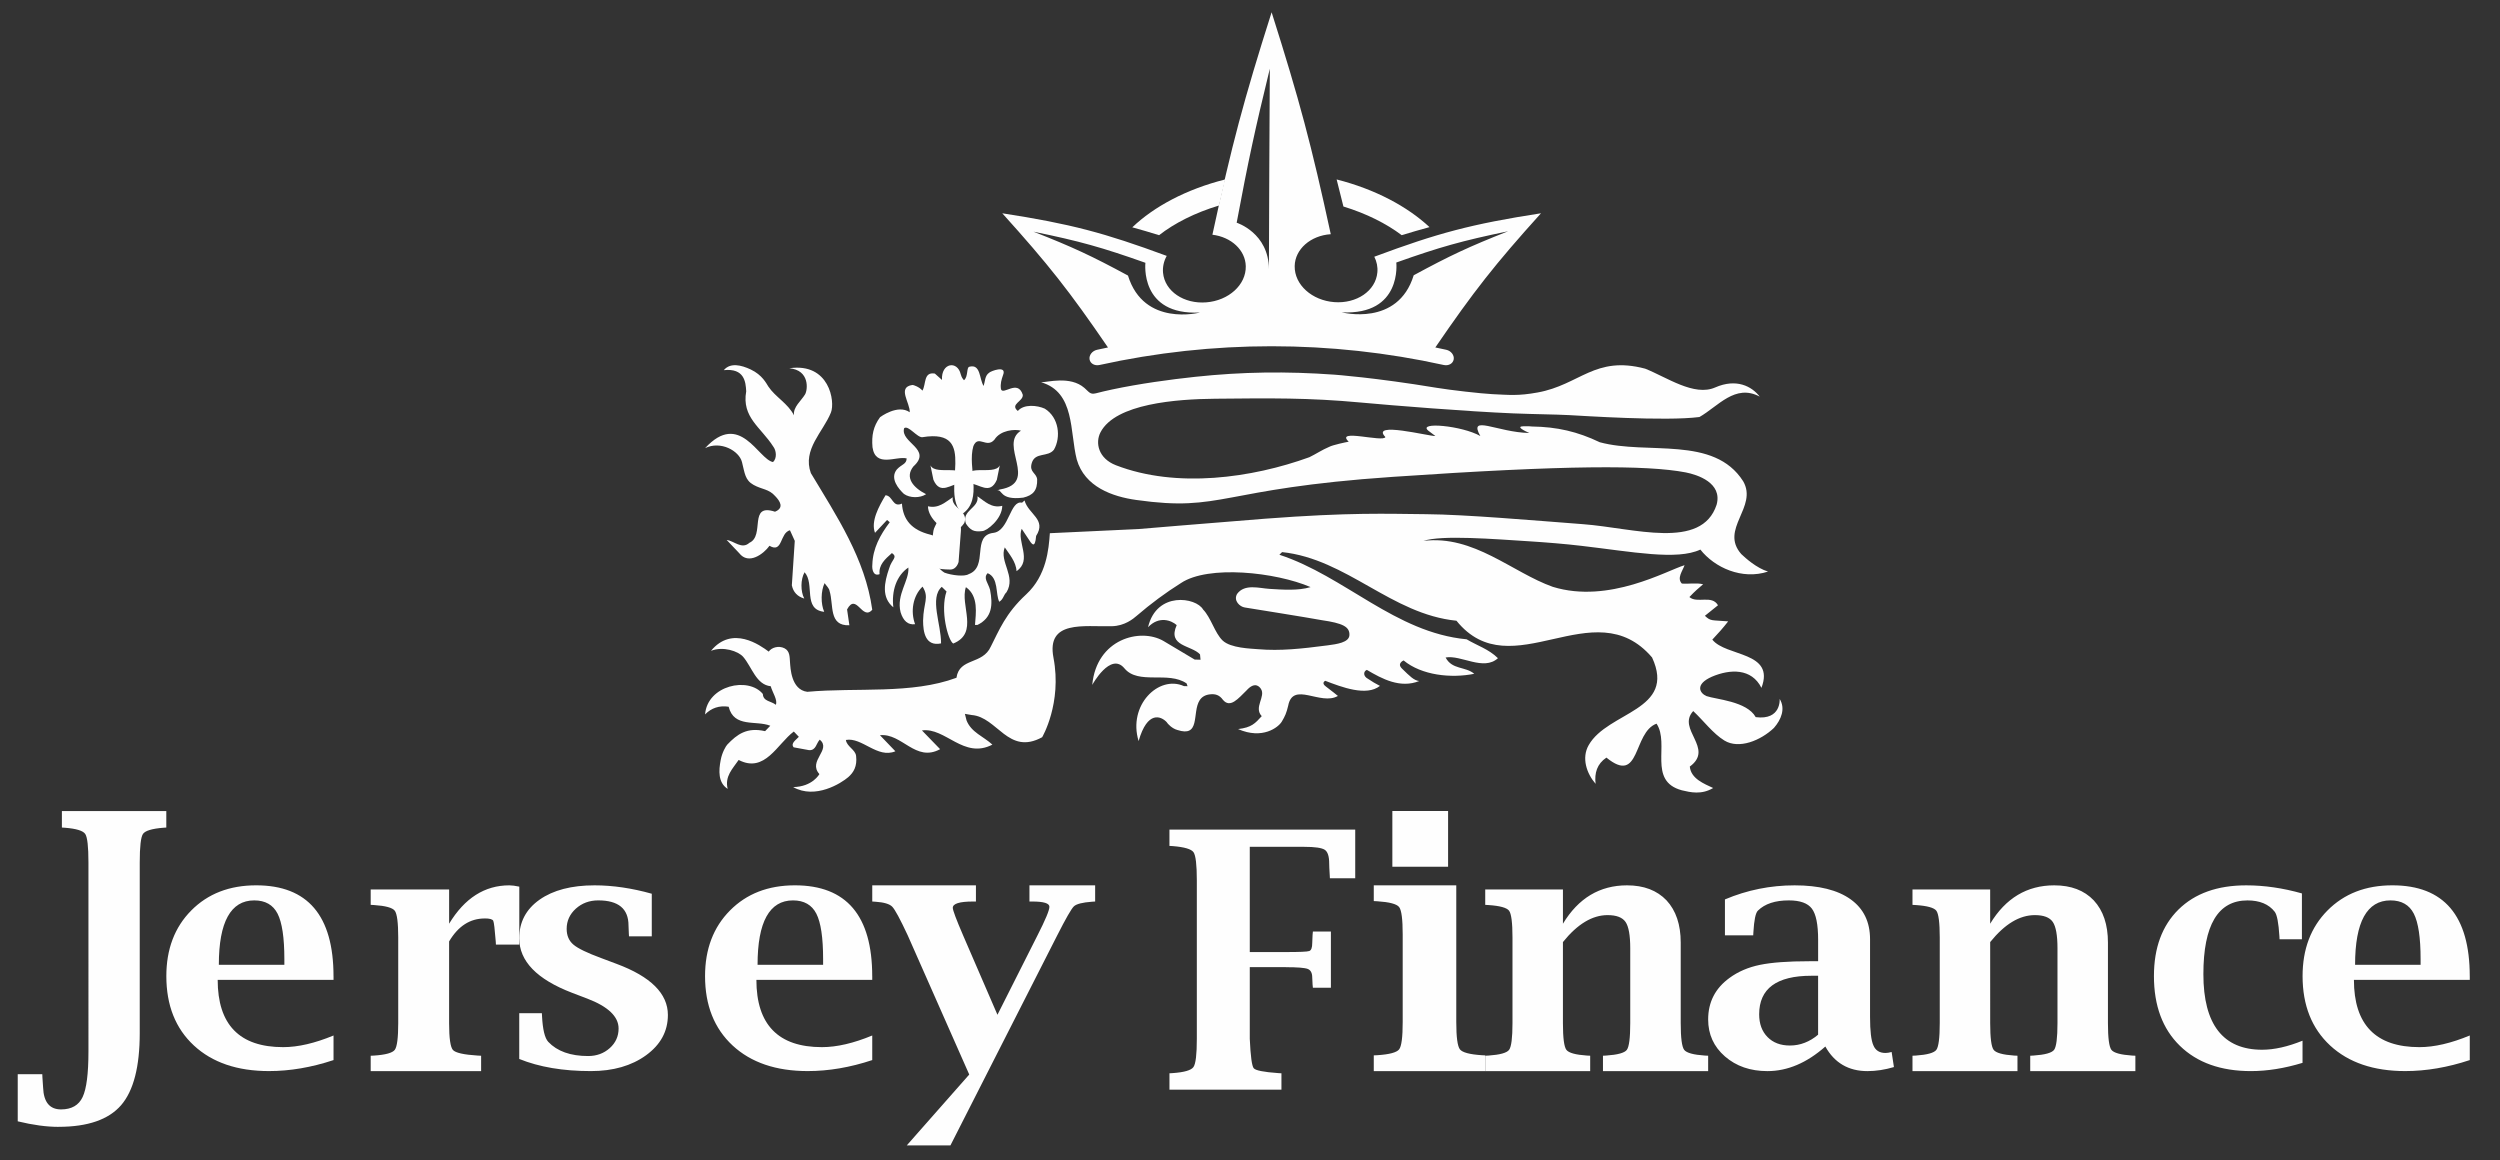
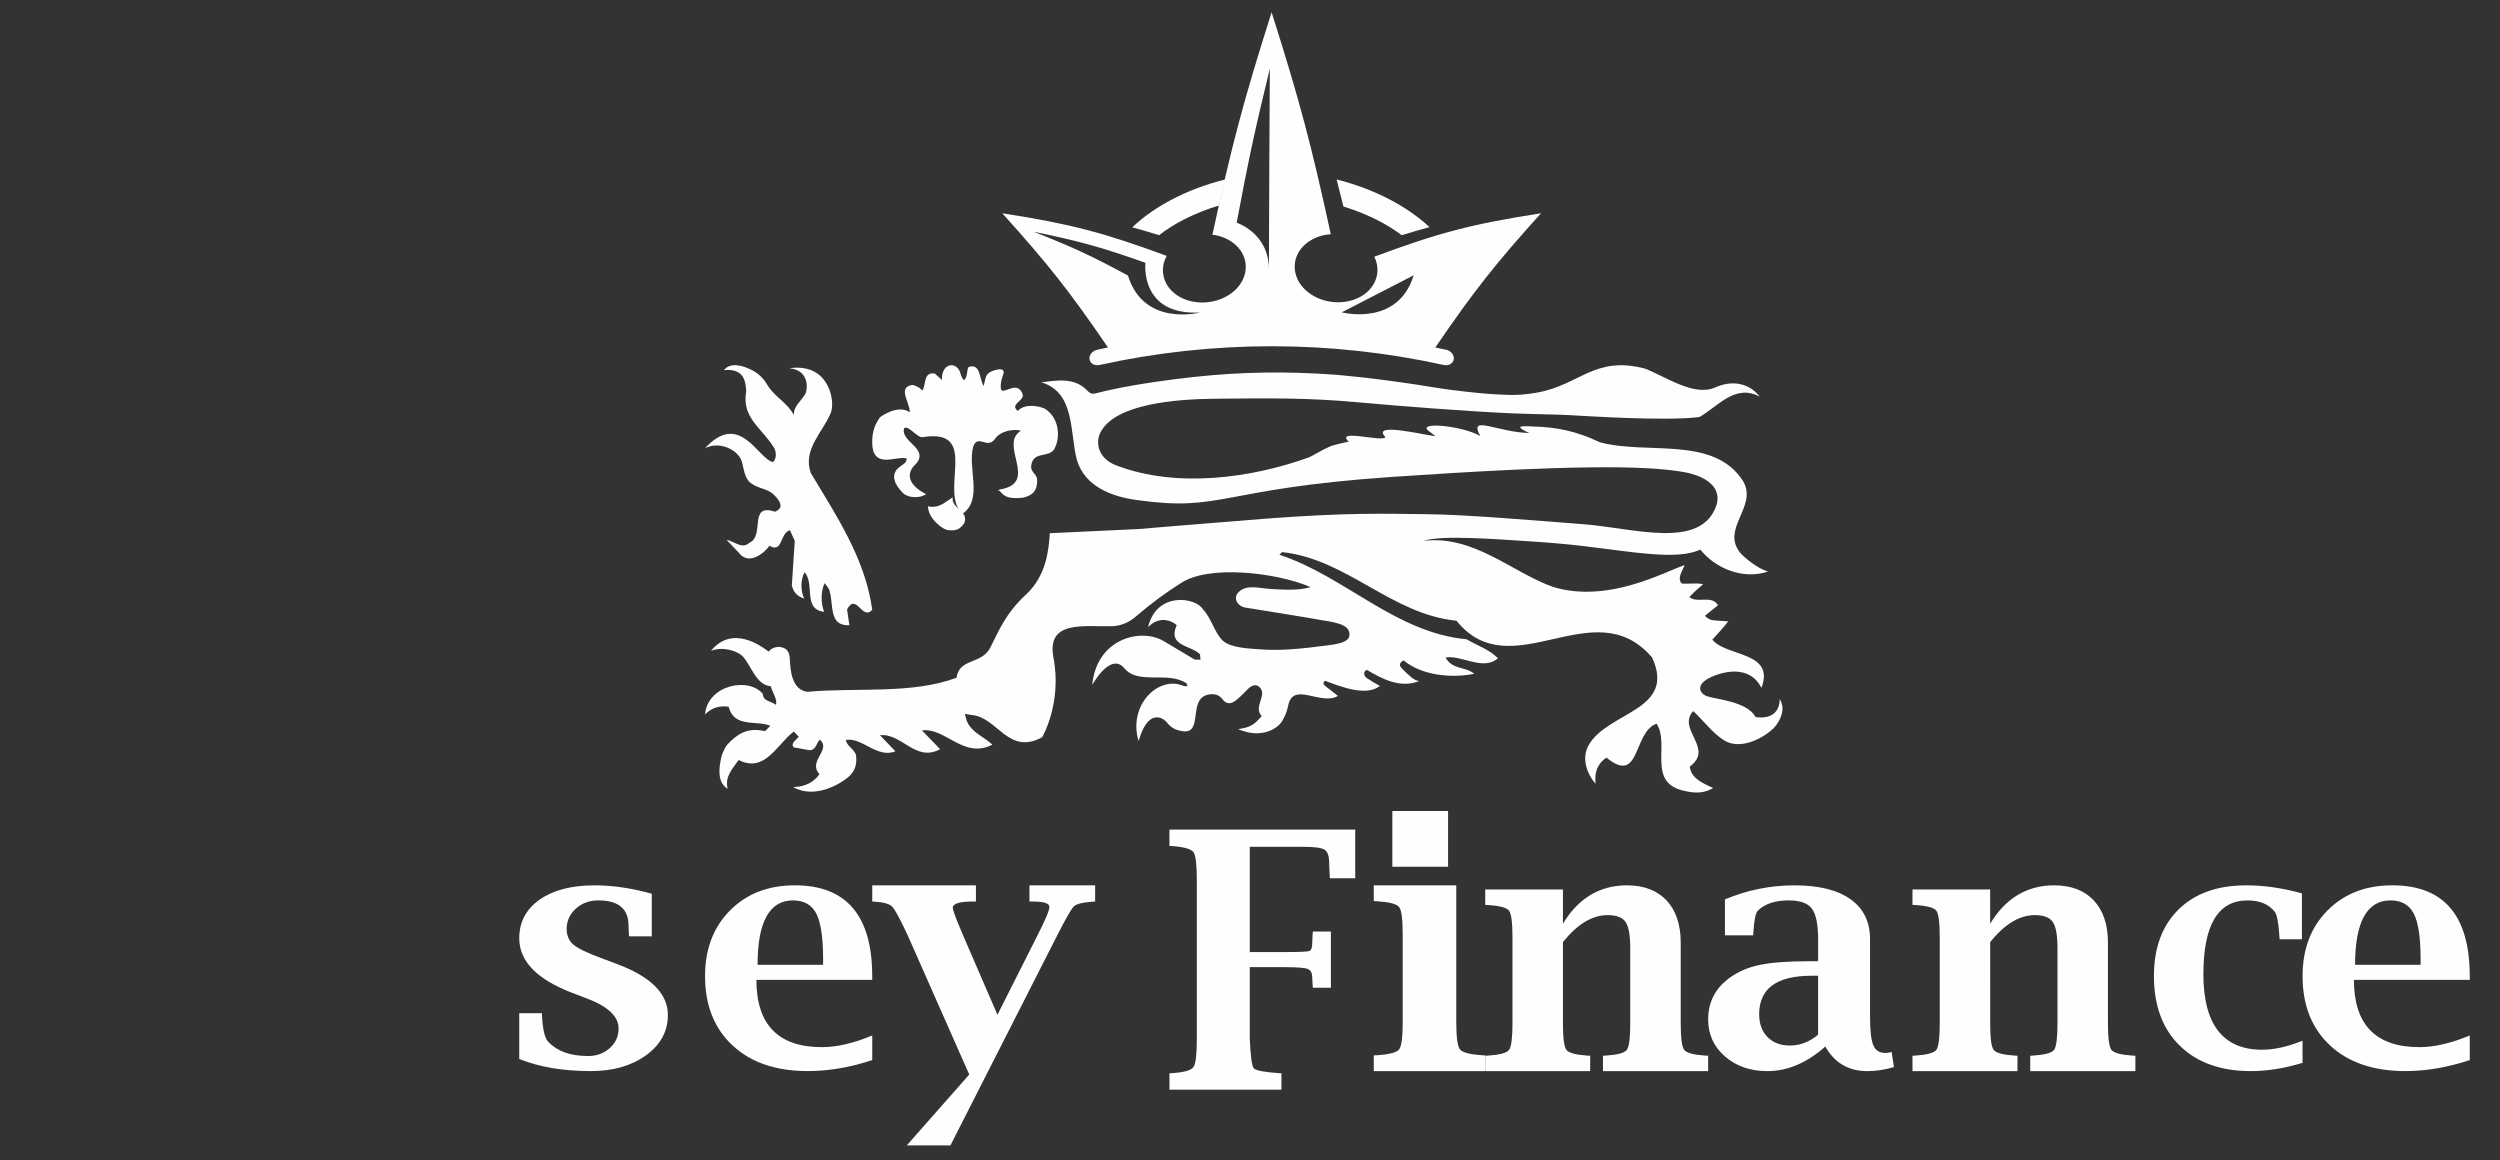
<svg xmlns="http://www.w3.org/2000/svg" width="153" height="71" viewBox="0 0 153 71">
  <rect x="0" y="0" width="153" height="71" fill="#333333" stroke="none" />
  <g fill="#FEFEFE" fill-rule="evenodd">
    <path d="M70.936 14.393c.943-.735 2.196-1.373 3.67-1.817.145-.639.219-.957.374-1.593-2.385.599-4.36 1.667-5.684 2.929.662.184.989.281 1.64.482M81.802 10.982c.169.664.253.994.415 1.656 1.414.434 2.629 1.046 3.567 1.755.676-.205 1.017-.305 1.702-.493-1.349-1.258-3.323-2.319-5.684-2.918" />
-     <path d="M82.116 19.115s3.432.901 4.402-2.268c2.216-1.202 3.374-1.746 5.78-2.695-2.83.586-4.205.975-6.845 1.915 0 0 .375 3.231-3.336 3.048M70.099 16.083c-2.643-.937-4.017-1.325-6.849-1.904 2.407.945 3.566 1.487 5.782 2.685.975 3.167 4.407 2.262 4.407 2.262-3.71.191-3.34-3.042-3.34-3.042m7.614-11.878c-.915 3.755-1.32 5.641-2.029 9.424 0 0 1.965.622 1.973 2.846.015-4.909.029-7.361.056-12.27m11.253 17.787c-.041.257-.315.409-.606.345-6.938-1.531-14.133-1.531-21.073 0-.291.064-.564-.088-.606-.343-.042-.257.162-.524.459-.588.266-.058.402-.086.668-.142-2.347-3.432-3.647-5.085-6.469-8.212 4.212.652 6.237 1.196 10.064 2.607-.176.319-.257.672-.226 1.03.106 1.144 1.29 1.923 2.649 1.814 1.359-.106 2.44-1.066 2.415-2.214-.023-.983-.886-1.784-2.042-1.925C75.384 8.876 76.108 6.147 77.823.751c1.708 5.386 2.434 8.108 3.62 13.582-1.237.082-2.189.919-2.208 1.949-.021 1.15 1.064 2.105 2.421 2.208 1.357.104 2.537-.678 2.639-1.822.031-.335-.039-.66-.187-.957 3.874-1.443 5.928-1.997 10.201-2.659-2.822 3.127-4.12 4.782-6.467 8.212.264.056.4.084.668.142.295.064.5.331.458.586M55.489 28.055c-.018.363-.287.341-.598.67-.459.558.121 1.212.428 1.501.356.26.989.266 1.358.018-.793-.4-1.318-1.021-.777-1.698 1.184-1.068-.824-1.454-.567-2.339.252-.215.81.601 1.126.548 3.577-.581.963 3.342 2.443 4.691 1.29-.893.28-2.812.667-4.14.302-.735.804.167 1.29-.398.36-.581 1.243-.66 1.625-.55-1.404.857 1.144 3.186-1.279 3.596l-.196.063c.358-.108.128.621 1.612.439.594-.142.877-.435.853-1.131-.062-.404-.499-.426-.329-.989.205-.686.983-.335 1.356-.814.44-.761.313-1.976-.565-2.514-.461-.207-1.276-.29-1.645.144-.512-.418.355-.589.302-.995-.309-.975-1.226.081-1.336-.351-.046-.323.035-.581.126-.841.27-.656-.78-.238-.844-.156-.274.181-.25.546-.34.812-.274-.412-.166-1.373-.881-1.174-.179.051-.057.615-.325.824-.073-.1-.124-.126-.197-.365-.199-.857-1.208-.705-1.146.347l-.437-.39c-.709-.12-.525.654-.762 1.044-.174-.223-.568-.361-.612-.347-.949.138-.137 1.09-.164 1.671-.729-.518-1.815.301-1.815.301-.415.564-.526 1.119-.464 1.838.185 1.283 1.468.522 2.093.686M47.429 31.317c-1.652-.547-.595 1.464-1.565 1.902-.47.426-.931-.117-1.392-.173l.762.802c.578.75 1.5.055 1.859-.446.817.483.625-.792 1.253-.95l.294.65-.179 2.72c.087.424.352.691.76.81-.233-.442-.228-1.174.019-1.61.645.713-.126 2.278 1.202 2.422-.218-.487-.207-1.279.023-1.756.107.16.282.311.305.483.263.845-.071 2.151 1.212 2.095l-.141-.968c.572-1.063.926.726 1.541.019-.431-3.123-2.171-5.716-3.757-8.362-.527-1.454.753-2.517 1.229-3.711.265-.664-.092-3.066-2.549-2.706 1.257.109 1.135 1.32.963 1.602-.237.395-.739.767-.677 1.279-.363-.726-1.144-1.123-1.567-1.762-.126-.191-.365-.705-1.078-1.044-.589-.276-1.249-.434-1.65.041 1.268-.134 1.343.726 1.372 1.297-.282 1.591.89 2.186 1.652 3.374.192.243.243.722-.011.954-.911-.171-2.023-3.17-4.156-.853.952-.469 2.083.165 2.256.851.173.683.184 1.108.709 1.398.525.292.935.243 1.326.689.294.306.561.718-.011.952" />
-     <path d="M61.007 29.362l.18-.884c-.334.707-2.453-.282-1.869 1.094.612.034 1.266.764 1.689-.209" />
-     <path d="M56.943 28.478l.182.884c.421.973 1.073.243 1.685.207.587-1.373-1.53-.382-1.867-1.091M59.115 32.045c.259.384.465.527.991.459.279 0 1.224-.732 1.233-1.548-.654.166-1.067-.273-1.518-.584.124.728-1.003.855-.705 1.673" />
+     <path d="M82.116 19.115s3.432.901 4.402-2.268M70.099 16.083c-2.643-.937-4.017-1.325-6.849-1.904 2.407.945 3.566 1.487 5.782 2.685.975 3.167 4.407 2.262 4.407 2.262-3.71.191-3.34-3.042-3.34-3.042m7.614-11.878c-.915 3.755-1.32 5.641-2.029 9.424 0 0 1.965.622 1.973 2.846.015-4.909.029-7.361.056-12.27m11.253 17.787c-.041.257-.315.409-.606.345-6.938-1.531-14.133-1.531-21.073 0-.291.064-.564-.088-.606-.343-.042-.257.162-.524.459-.588.266-.058.402-.086.668-.142-2.347-3.432-3.647-5.085-6.469-8.212 4.212.652 6.237 1.196 10.064 2.607-.176.319-.257.672-.226 1.03.106 1.144 1.29 1.923 2.649 1.814 1.359-.106 2.44-1.066 2.415-2.214-.023-.983-.886-1.784-2.042-1.925C75.384 8.876 76.108 6.147 77.823.751c1.708 5.386 2.434 8.108 3.62 13.582-1.237.082-2.189.919-2.208 1.949-.021 1.15 1.064 2.105 2.421 2.208 1.357.104 2.537-.678 2.639-1.822.031-.335-.039-.66-.187-.957 3.874-1.443 5.928-1.997 10.201-2.659-2.822 3.127-4.12 4.782-6.467 8.212.264.056.4.084.668.142.295.064.5.331.458.586M55.489 28.055c-.018.363-.287.341-.598.67-.459.558.121 1.212.428 1.501.356.26.989.266 1.358.018-.793-.4-1.318-1.021-.777-1.698 1.184-1.068-.824-1.454-.567-2.339.252-.215.81.601 1.126.548 3.577-.581.963 3.342 2.443 4.691 1.29-.893.28-2.812.667-4.14.302-.735.804.167 1.29-.398.36-.581 1.243-.66 1.625-.55-1.404.857 1.144 3.186-1.279 3.596l-.196.063c.358-.108.128.621 1.612.439.594-.142.877-.435.853-1.131-.062-.404-.499-.426-.329-.989.205-.686.983-.335 1.356-.814.44-.761.313-1.976-.565-2.514-.461-.207-1.276-.29-1.645.144-.512-.418.355-.589.302-.995-.309-.975-1.226.081-1.336-.351-.046-.323.035-.581.126-.841.27-.656-.78-.238-.844-.156-.274.181-.25.546-.34.812-.274-.412-.166-1.373-.881-1.174-.179.051-.057.615-.325.824-.073-.1-.124-.126-.197-.365-.199-.857-1.208-.705-1.146.347l-.437-.39c-.709-.12-.525.654-.762 1.044-.174-.223-.568-.361-.612-.347-.949.138-.137 1.09-.164 1.671-.729-.518-1.815.301-1.815.301-.415.564-.526 1.119-.464 1.838.185 1.283 1.468.522 2.093.686M47.429 31.317c-1.652-.547-.595 1.464-1.565 1.902-.47.426-.931-.117-1.392-.173l.762.802c.578.75 1.5.055 1.859-.446.817.483.625-.792 1.253-.95l.294.65-.179 2.72c.087.424.352.691.76.81-.233-.442-.228-1.174.019-1.61.645.713-.126 2.278 1.202 2.422-.218-.487-.207-1.279.023-1.756.107.16.282.311.305.483.263.845-.071 2.151 1.212 2.095l-.141-.968c.572-1.063.926.726 1.541.019-.431-3.123-2.171-5.716-3.757-8.362-.527-1.454.753-2.517 1.229-3.711.265-.664-.092-3.066-2.549-2.706 1.257.109 1.135 1.32.963 1.602-.237.395-.739.767-.677 1.279-.363-.726-1.144-1.123-1.567-1.762-.126-.191-.365-.705-1.078-1.044-.589-.276-1.249-.434-1.65.041 1.268-.134 1.343.726 1.372 1.297-.282 1.591.89 2.186 1.652 3.374.192.243.243.722-.011.954-.911-.171-2.023-3.17-4.156-.853.952-.469 2.083.165 2.256.851.173.683.184 1.108.709 1.398.525.292.935.243 1.326.689.294.306.561.718-.011.952" />
    <path d="M56.791 30.985c.011.769.952 1.457 1.232 1.457.53.066.735-.07.991-.432.298-.769-.827-.891-.705-1.578-.451.293-.864.707-1.519.552" />
-     <path d="M63.083 33.194c.022 0 .264.463.327-.394.656-1.019-.472-1.32-.708-2.172l-.154.137c-.735-.177-.79 1.714-1.736 1.844-1.386.151-.293 2.082-1.532 2.53-.242.16-1.024.078-1.481-.094-.833-.516-.544-1.416-.6-2.241l-.26-.082c-1.173-.287-1.677-.94-1.74-1.902-.582.263-.547-.474-1.004-.511-.406.678-.912 1.594-.645 2.3l.739-.788.164.14c-.587.775-1.037 1.597-1.066 2.598-.031.264.051.733.444.578-.067-.563.341-.925.752-1.288.383.25-.007.382-.163.923-.309.891-.481 1.796.253 2.396-.119-.996.184-1.938.92-2.435.063.818-.748 1.636-.477 2.735.163.532.457.793.887.733-.287-.774-.141-1.728.457-2.3.428.671.054.974.033 2.078 0 .694.134 1.599 1.1 1.397.014-1.155-.724-2.782.043-3.462l.291.284c-.397 1.152.087 2.99.41 3.187 1.597-.646.399-2.355.777-3.451.793.552.603 1.625.556 2.314h.148c.912-.445.95-1.242.773-2.154-.11-.41-.437-.719-.146-1.015.685.282.472 1.288.71 1.75.257-.153.26-.417.444-.584.598-.985-.455-1.856-.107-2.745.24.367.699.882.719 1.455.988-.673-.004-1.817.318-2.591l.553.832z" />
-     <path d="M57.435 34.798s.305.058.716.058c.407 0 .514-.466.514-.466s.105-1.471.139-1.848c.032-.375-.034-.377-.241-.626-.127-.158-.614-.47-.823-.47-.202 0-.58.909-.58.909-.102.218-.136 1.596-.102 1.975.034.375.377.468.377.468" />
    <path d="M108.916 42.77s.113 1.322-1.466 1.119c-.541-.979-2.453-1.087-3.012-1.288-.409-.172-.736-.714.329-1.186 1.114-.475 2.424-.529 3.033.681.857-2.241-2.175-1.896-3.006-2.951.411-.442.619-.667.97-1.117-1.038-.087-1.059 0-1.425-.341l.802-.645c-.378-.655-1.273-.089-1.75-.503.376-.395.522-.509.841-.783-.432-.103-.911-.004-1.304-.043-.317-.333.047-.771.167-1.123-1.057.31-4.626 2.387-8.066 1.324-2.479-.88-4.842-3.192-7.913-2.811 1.106-.373 4.352-.11 6.468.024 1.051.067 2.181.158 3.214.28 3.115.365 5.835.898 7.264.227.866 1.101 2.549 1.872 4.141 1.346-.701-.213-1.382-.827-1.637-1.071-1.343-1.521 1.03-2.875.117-4.455-1.793-2.821-5.862-1.598-8.777-2.389-1.367-.653-2.611-.941-4.145-.963-.103-.012-.263-.024-.512-.016-.52.008.068.292.347.414-1.974-.041-3.762-1.16-3.0.185-1.104-.633-3.869-.892-3.181-.326l.432.326c-.36.024-4.013-.921-3.061.061-.111.347-3.115-.545-2.245.286-.152.024-.985.201-1.195.316-.422.174-.837.454-1.213.633-3.501 1.269-8.125 1.93-11.84.491-1.073-.416-1.279-1.371-.94-2.02.917-1.752 4.647-2.028 7.017-2.05 3.343-.034 5.707-.067 8.919.233 1.896.176 6.554.55 9.312.663 1.427.057 2.48.059 3.442.107.693.034 5.895.389 7.963.116 1.141-.649 2.186-2.054 3.69-1.247-.487-.637-1.437-1.13-2.728-.562-1.287.566-2.957-.623-4.283-1.15-3.084-.815-3.989.988-6.585 1.458-1.197.217-1.721.15-2.778.101-.664-.032-2.582-.251-3.407-.389-3.76-.623-6.252-.803-6.252-.803-2.952-.211-5.625-.176-8.516.132-1.524.162-3.419.422-5.066.771-.569.12-.539.124-1.009.237-.36.087-.405-.065-.707-.329-.866-.754-2.274-.341-2.648-.345 2.083.602 1.746 3.036 2.181 4.725.481 1.681 2.192 2.275 3.645 2.478 5.319.75 5.021-.687 15.697-1.415 10.673-.728 15.527-.728 17.926-.272.717.142 2.259.635 1.891 1.977-.919 2.802-5.064 1.426-8.17 1.192-3.105-.235-7.181-.592-9.603-.612-2.422-.022-4.636-.12-9.881.278-3.575.282-7.718.631-7.718.631l-5.434.255c-.07.986-.201 2.588-1.454 3.749-1.256 1.158-1.655 2.2-2.157 3.184-.508 1.134-1.924.669-2.105 1.914-2.753 1.024-6.092.584-9.131.86-.999-.13-1.028-1.488-1.055-1.791-.027-.304.01-.702-.347-.878-.356-.174-.787-.041-.956.209-.522-.389-2.241-1.628-3.534-.047.74-.298 1.676.022 1.974.371.539.633.789 1.701 1.682 1.795.105.377.442.858.31 1.136-.265-.231-.777-.197-.792-.663-.88-1.075-3.394-.533-3.536 1.251.386-.393.87-.558 1.443-.47.327 1.306 1.684.815 2.549 1.164l-.319.331c-1.114-.255-1.711.193-2.311.819-.086.089-.321.483-.405.945-.127.649-.167 1.393.426 1.768-.191-.769.31-1.237.672-1.77 1.606.835 2.362-.981 3.376-1.74l.308.324c-.171.191-.522.399-.317.643l.948.174c.428.02.432-.428.652-.645.734.629-.752 1.296-.025 2.109 0 0-.417.777-1.606.795 1.357.771 2.952-.245 3.368-.604.337-.292.557-.673.485-1.294-.033-.391-.578-.582-.625-.986.985-.183 1.928 1.156 3.028.693l-.944-.983c1.351-.142 2.177 1.679 3.682.854l-1.112-1.146c1.433-.205 2.553 1.782 4.311.868-.532-.497-1.297-.746-1.583-1.486l-.099-.397.413.071c1.581.12 2.231 2.496 4.315 1.359 0 0 1.225-2.074.693-4.863-.444-2.324 1.863-1.888 3.573-1.931.792-.016 1.316-.462 1.513-.631.874-.752 1.782-1.424 2.722-2.014 1.667-1.109 5.781-.669 7.926.251-.752.233-1.739.156-2.514.109-.635-.039-1.521-.326-1.984.31-.236.41.167.787.475.829 0 0 4.013.643 4.714.777 1.268.185 1.713.397 1.686.919-.025.448-.775.548-1.328.621-1.618.211-2.905.349-4.244.237-.448-.039-1.696-.061-2.19-.535-.479-.46-.715-1.407-1.194-1.896-.419-.744-2.845-1.134-3.368 1.085.672-.708 1.427-.422 1.754-.13-.586 1.314.898 1.219 1.427 1.793l.031.326-.358-.01-1.916-1.142c-1.408-.811-4.089-.132-4.353 2.693 0 0 1.118-2.044 1.97-1.014.853 1.03 2.687.148 3.806.925l.056.168-.222-.006c-1.54-.694-3.444 1.172-2.772 3.364.541-1.894 1.378-1.515 1.709-1.168.074.122.345.408.674.493.331.107.557.107.713.032.687-.328.027-2.075 1.267-2.216.333-.041.588.045.792.329.45.55.948-.081 1.443-.562.533-.596.812-.211.882-.11.325.468-.456 1.138.056 1.677-.405.442-.617.694-1.449.791 1.495.659 2.467-.11 2.673-.452.206-.343.29-.541.393-.973.29-1.529 1.98.016 3.045-.602 0 0-.432-.355-.738-.578-.308-.225-.037-.349-.037-.349 1.009.387 2.521.969 3.347.312-.44-.249-.276-.13-.822-.491-.202-.158-.183-.406.021-.489.936.554 2.046 1.146 3.201.683-.329-.043-.576-.3-1.051-.762-.331-.324.099-.499.099-.499 1.102.913 2.911 1.103 4.322.817-.535-.458-1.359-.239-1.752-.998.946-.172 2.323.848 3.203.043-.563-.556-1.273-.771-1.916-1.156-4.373-.412-7.455-3.863-11.46-5.175l.166-.162c3.974.424 6.688 3.804 10.671 4.2 3.368 4.173 8.411-1.92 11.972 2.249 1.505 3.257-2.712 3.305-3.88 5.366-.448.783-.127 1.732.424 2.368-.08-.661.088-1.223.662-1.606 2.103 1.716 1.606-1.549 3.068-2.077.827 1.243-.565 3.51 1.548 4.078.522.126 1.207.286 1.916-.14-.543-.256-1.359-.564-1.429-1.312 1.528-1.119-.822-2.283.21-3.397.637.596 1.199 1.367 1.906 1.803.892.546 2.222.002 3.033-.771.448-.511.716-1.182.352-1.774M148.141 59.046h-4.01c0-1.313.181-2.299.543-2.957.364-.655.904-.985 1.622-.985.678 0 1.154.272 1.43.814.276.54.415 1.468.415 2.782v.347zm3.008.702c0-3.709-1.578-5.566-4.735-5.566-1.634 0-2.957.514-3.973 1.541-1.017 1.025-1.523 2.364-1.523 4.015 0 1.79.564 3.205 1.689 4.249 1.127 1.043 2.658 1.563 4.594 1.563 1.281 0 2.597-.224 3.949-.673v-1.505c-1.144.474-2.17.713-3.081.713-1.337 0-2.34-.343-3.008-1.031-.668-.686-1.001-1.717-1.001-3.088h7.09v-.219zM140.918 63.689c-.911.37-1.738.555-2.476.555-1.195 0-2.093-.387-2.693-1.158-.6-.772-.902-1.928-.902-3.466 0-1.505.225-2.634.674-3.386.449-.753 1.124-1.129 2.023-1.129.751 0 1.308.232 1.667.693.142.177.238.68.289 1.505l.009.179h1.368V54.677c-1.163-.328-2.299-.494-3.41-.494-1.761 0-3.142.494-4.143 1.479-1.003.989-1.503 2.346-1.503 4.075 0 1.81.527 3.231 1.585 4.263 1.056 1.032 2.506 1.551 4.35 1.551 1.006 0 2.061-.17 3.159-.505v-1.357zM121.8 54.436h-4.756v.942l.198.011c.703.047 1.122.162 1.262.347.138.186.209.731.209 1.636v5.244c0 .904-.071 1.449-.209 1.636-.14.185-.559.302-1.262.349l-.198.009v.942h6.425v-.942l-.198-.009c-.697-.047-1.118-.164-1.259-.349-.142-.186-.213-.731-.213-1.636V57.655c.446-.552.895-.966 1.351-1.24.455-.274.917-.41 1.383-.41.542 0 .909.14 1.099.421.19.28.286.815.286 1.604v4.586c0 .904-.069 1.449-.208 1.636-.14.185-.563.302-1.274.349l-.186.009v.942h6.435v-.942l-.198-.009c-.701-.047-1.124-.164-1.268-.349-.142-.186-.213-.731-.213-1.636V57.687c0-1.1-.288-1.96-.867-2.583-.582-.614-1.389-.921-2.419-.921-.834 0-1.577.196-2.231.587-.653.392-1.218.979-1.691 1.762v-2.096zM111.269 63.322c-.257.219-.53.383-.817.494-.285.113-.589.17-.912.17-.574 0-1.028-.173-1.369-.52-.34-.347-.51-.81-.51-1.392 0-.784.267-1.375.799-1.768.534-.392 1.331-.589 2.389-.589h.419v3.605zm4.498 1.06c-.144.04-.267.06-.376.06-.364 0-.611-.157-.74-.467-.136-.303-.204-.877-.204-1.722v-4.772c0-1.064-.398-1.879-1.193-2.446-.795-.567-1.936-.852-3.424-.852-1.483 0-2.903.286-4.264.861v2.198h1.731l.01-.188c.043-.752.136-1.195.279-1.326.423-.416 1.052-.624 1.891-.624.686 0 1.157.168 1.41.505.255.336.382.97.382 1.901v1.317h-.536c-1.303 0-2.312.075-3.028.223-.716.148-1.335.414-1.857.797-.874.633-1.309 1.481-1.309 2.545 0 .91.342 1.665 1.028 2.262.688.598 1.555.898 2.599.898.615 0 1.218-.126 1.81-.378.591-.25 1.169-.628 1.735-1.127.279.5.633.877 1.062 1.127.429.252.934.378 1.513.378.53 0 1.07-.084 1.622-.248l-.14-.921zM95.652 54.436h-4.756v.942l.198.011c.701.047 1.122.162 1.262.347.138.186.208.731.208 1.636v5.244c0 .904-.069 1.449-.208 1.636-.14.185-.561.302-1.262.349l-.198.009v.942h6.423v-.942l-.196-.009c-.697-.047-1.118-.164-1.259-.349-.142-.186-.213-.731-.213-1.636V57.655c.444-.552.895-.966 1.351-1.24.455-.274.917-.41 1.382-.41.542 0 .909.14 1.101.421.19.28.286.815.286 1.604v4.586c0 .904-.069 1.449-.209 1.636-.138.185-.563.302-1.272.349l-.188.009v.942h6.437v-.942l-.198-.009c-.703-.047-1.126-.164-1.268-.349-.142-.186-.213-.731-.213-1.636V57.687c0-1.1-.29-1.96-.867-2.583-.584-.614-1.391-.921-2.419-.921-.834 0-1.579.196-2.233.587-.653.392-1.216.979-1.689 1.762v-2.096zM85.212 53.046h3.411v-3.411H85.212z" />
    <path d="M84.075 54.183v.963l.21.011c.746.048 1.193.166 1.342.355.147.191.218.748.218 1.673v5.364c0 .925-.071 1.482-.218 1.673-.149.189-.595.309-1.342.357l-.21.01v.963h6.821v-.963l-.21-.01c-.742-.048-1.187-.168-1.338-.357-.149-.191-.224-.748-.224-1.673v-8.366h-5.049zM78.695 59.192c.71 0 1.156.036 1.34.107.181.073.274.248.274.527 0 .065.006.21.021.432l.019.192h1.102v-3.441h-1.102l-.019.204c-.015.291-.021.458-.021.501 0 .283-.062.448-.183.489-.124.044-.598.063-1.43.063h-2.21V51.826h3.332c.656 0 1.075.061 1.259.182.181.123.27.402.27.84 0 .135.012.372.033.709l.01.194h1.55v-2.98H71.57v.998l.199.012c.712.057 1.137.182 1.274.374.135.194.203.767.203 1.724v9.699c0 .955-.068 1.531-.208 1.728-.141.196-.564.319-1.268.368l-.199.012v1h6.853v-1l-.199-.012c-.888-.063-1.388-.162-1.498-.299-.112-.135-.193-.733-.241-1.797v-4.388h2.21zM58.166 70.099l6.533-12.848c.529-1.043.871-1.638 1.023-1.783.154-.145.522-.24 1.108-.283l.193-.012v-.99h-4.021v.99h.182c.693 0 1.04.108 1.04.322 0 .212-.244.799-.734 1.758l-2.446 4.851-2.093-4.839c-.426-.988-.64-1.557-.64-1.707 0-.255.409-.385 1.232-.385h.184v-.99h-6.345v.99l.193.012c.524.035.867.137 1.029.304.165.167.481.75.948 1.752l3.766 8.52-3.824 4.338h2.673zM50.373 59.046h-4.01c0-1.313.181-2.299.545-2.957.362-.655.903-.985 1.621-.985.678 0 1.154.272 1.432.814.276.54.413 1.468.413 2.782v.347zm3.007.702c0-3.709-1.577-5.566-4.732-5.566-1.634 0-2.959.514-3.974 1.541-1.017 1.025-1.525 2.364-1.525 4.015 0 1.79.564 3.205 1.689 4.249 1.127 1.043 2.658 1.563 4.595 1.563 1.282 0 2.597-.224 3.948-.673v-1.505c-1.143.474-2.169.713-3.079.713-1.337 0-2.34-.343-3.007-1.031-.67-.686-1.004-1.717-1.004-3.088h7.09v-.219zM36.158 65.551c1.368 0 2.495-.325 3.383-.97.89-.648 1.334-1.468 1.334-2.466 0-1.306-1.05-2.35-3.147-3.129l-.924-.347c-.861-.317-1.43-.591-1.708-.826-.276-.234-.416-.556-.416-.965 0-.489.189-.901.563-1.239.376-.337.831-.505 1.371-.505 1.233 0 1.851.511 1.851 1.536l.019.474.011.188h1.394v-2.605c-1.215-.341-2.384-.514-3.502-.514-1.413 0-2.535.294-3.364.877-.829.584-1.245 1.372-1.245 2.361 0 1.401 1.077 2.512 3.23 3.338l.933.356c1.279.489 1.917 1.1 1.917 1.832 0 .476-.181.876-.54 1.198-.361.323-.803.485-1.324.485-1.079 0-1.893-.29-2.442-.87-.213-.232-.338-.757-.38-1.576l-.009-.177h-1.385v2.802c1.224.496 2.682.742 4.378.742" />
-     <path d="M29.665 56.208c.301 0 .475.048.522.145.045.099.095.522.153 1.272l.01.183h1.431v-3.545c-.244-.052-.45-.08-.611-.08-1.509 0-2.736.783-3.684 2.348v-2.094h-4.8v.94l.2.011c.71.047 1.134.164 1.274.349.14.186.211.731.211 1.636v5.244c0 .904-.072 1.449-.211 1.634-.14.186-.564.304-1.274.351l-.2.009v.942h6.758v-.942l-.2-.009c-.863-.054-1.373-.17-1.526-.345-.155-.175-.233-.722-.233-1.639v-5.002c.555-.938 1.282-1.406 2.18-1.406M17.403 59.046h-4.01c0-1.313.181-2.299.545-2.957.362-.655.902-.985 1.62-.985.678 0 1.154.272 1.43.814.276.54.415 1.468.415 2.782v.347zm3.008.702c0-3.709-1.578-5.566-4.733-5.566-1.634 0-2.959.514-3.975 1.541-1.015 1.025-1.523 2.364-1.523 4.015 0 1.79.562 3.205 1.689 4.249 1.127 1.043 2.658 1.563 4.594 1.563 1.281 0 2.597-.224 3.949-.673v-1.505c-1.144.474-2.17.713-3.081.713-1.337 0-2.34-.343-3.008-1.031-.668-.686-1.001-1.717-1.001-3.088h7.09v-.219zM3.584 68.962c1.788 0 3.065-.443 3.83-1.327.758-.88 1.138-2.348 1.138-4.409V52.779c0-.966.066-1.548.198-1.742.133-.196.547-.323 1.245-.379l.183-.012v-1.01H3.788v1.01l.193.012c.691.056 1.101.182 1.234.379.133.194.198.776.198 1.742V64.347c0 1.357-.118 2.288-.356 2.791-.238.505-.678.758-1.322.758-.696 0-1.063-.447-1.097-1.339-.013-.18-.026-.385-.041-.609l-.009-.206H1.085v2.883c.934.227 1.767.339 2.499.339" />
  </g>
</svg>